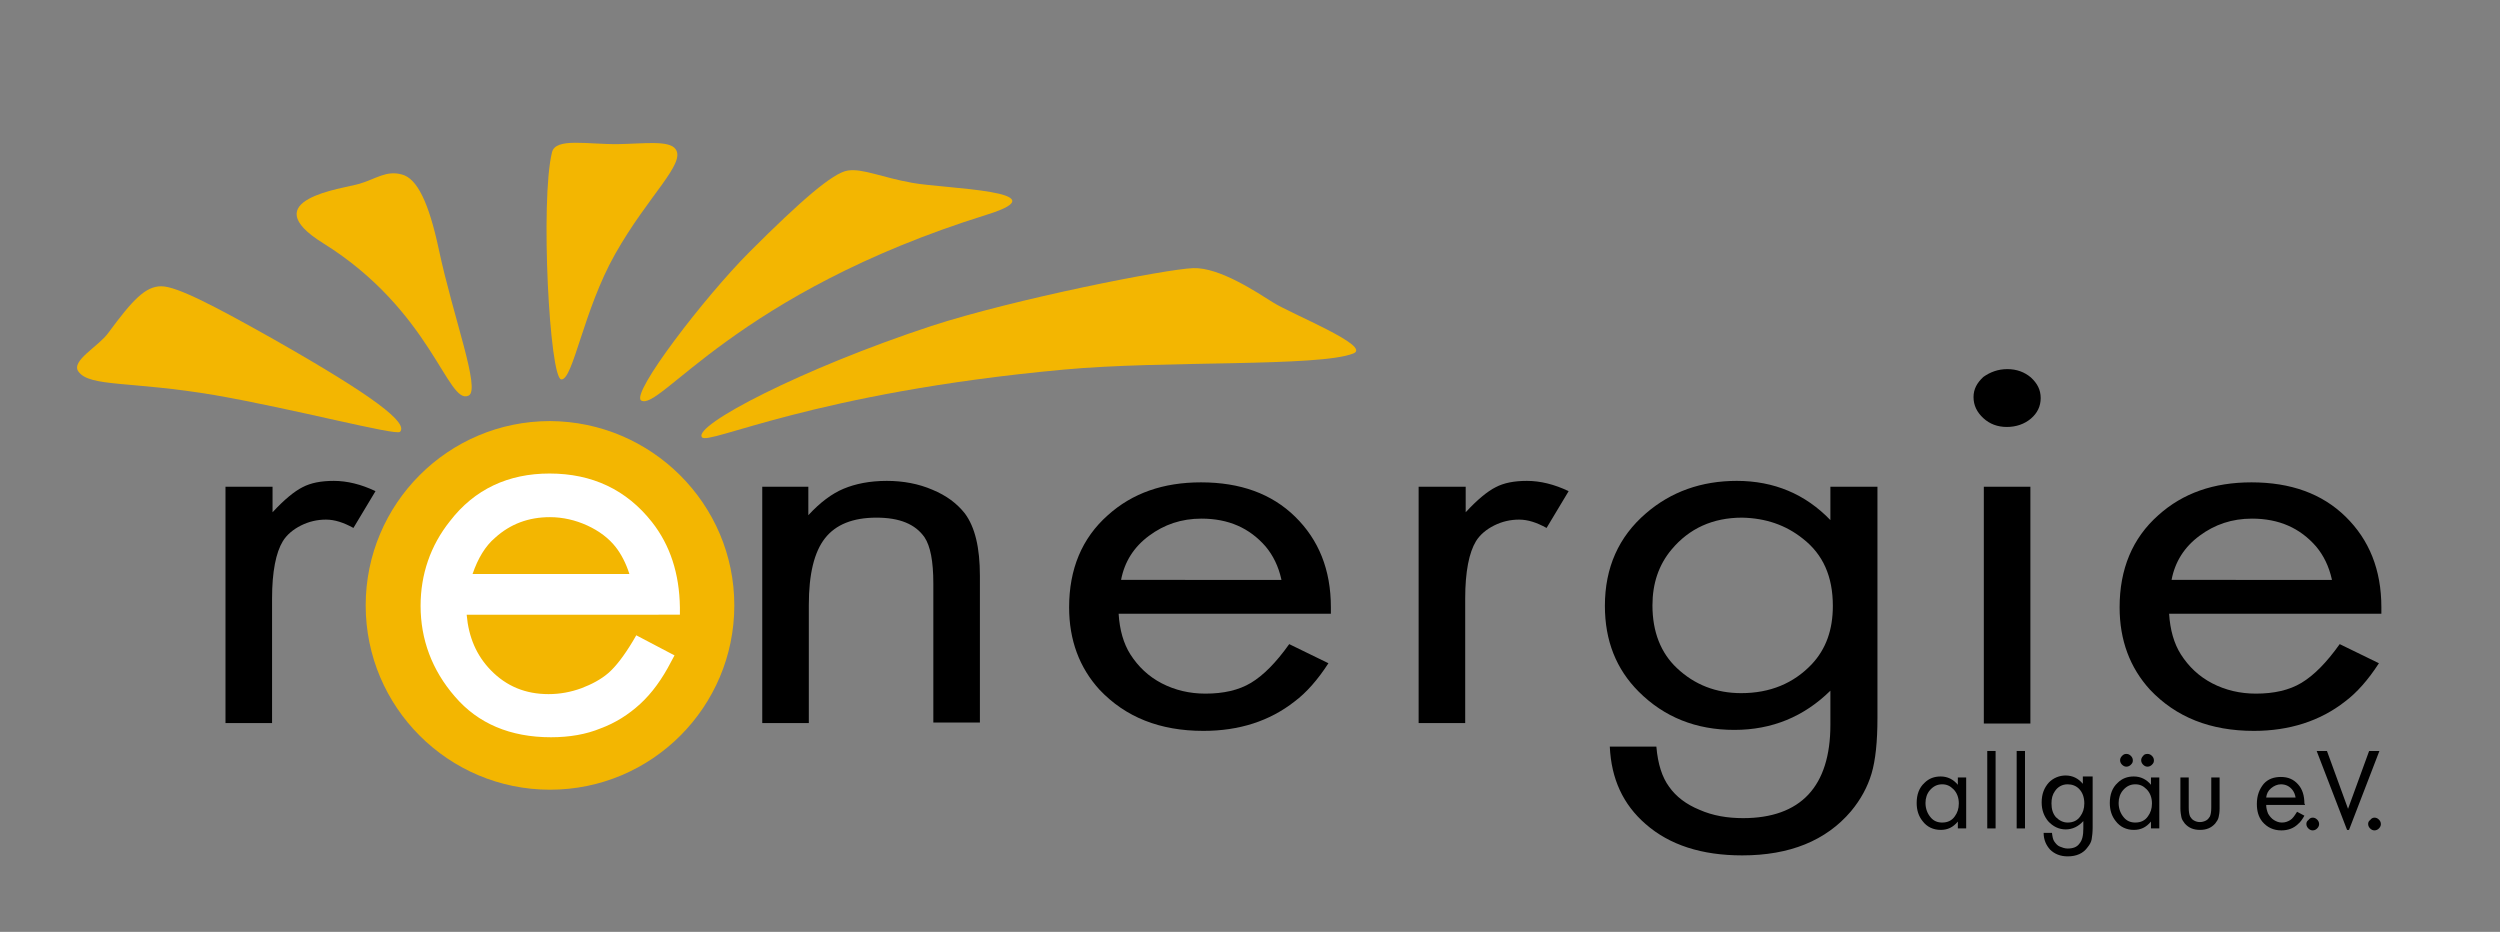
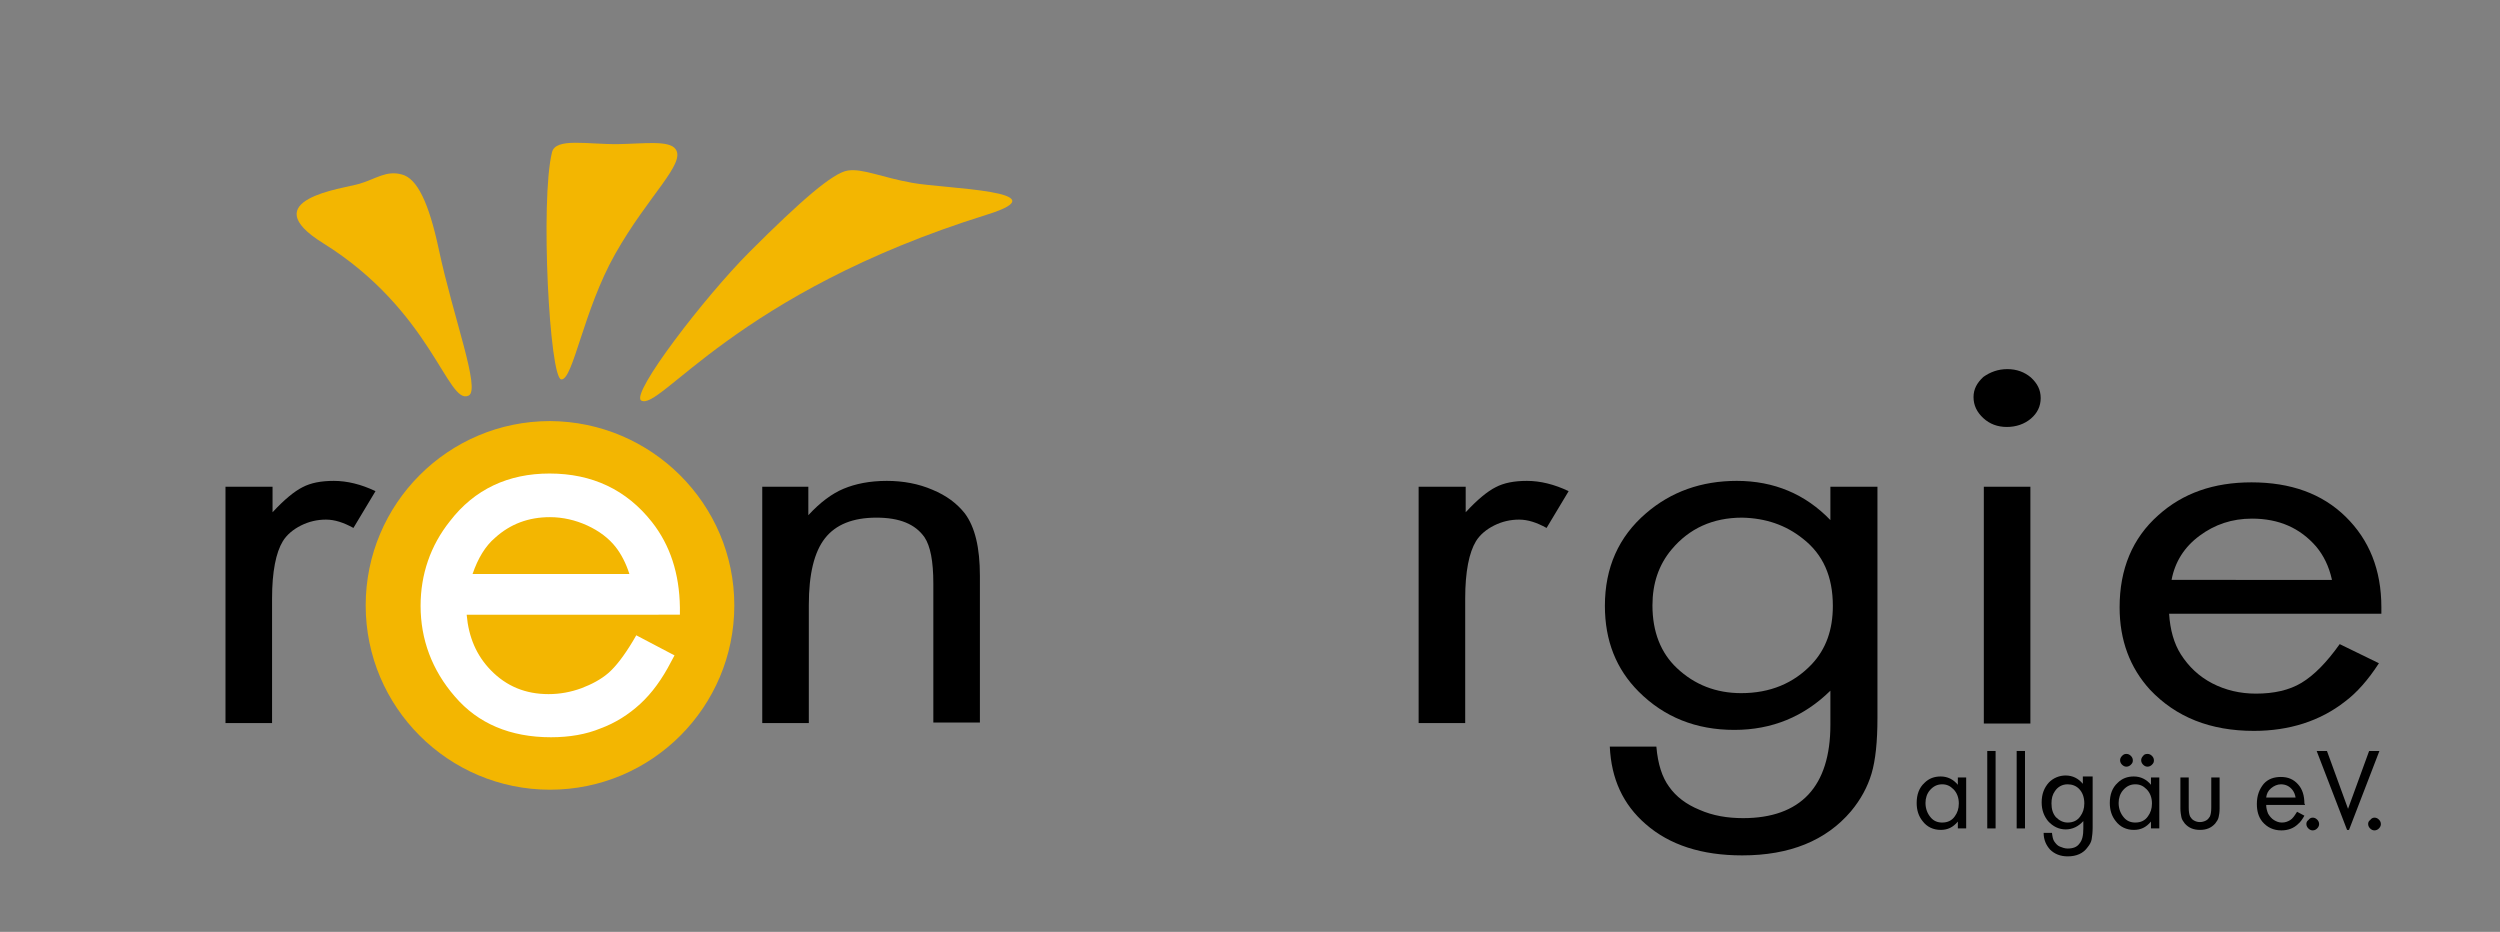
<svg xmlns="http://www.w3.org/2000/svg" version="1.2" baseProfile="tiny" id="Ebene_1" x="0px" y="0px" viewBox="0 0 510 190.1" xml:space="preserve">
  <rect x="0" y="0" width="510" height="190.1" fill="#808080" stroke="none" />
  <g>
    <g>
      <path d="M46.1,99.3h9.5v5.2c2.4-2.6,4.5-4.3,6.1-5.1c1.7-0.9,3.8-1.3,6.4-1.3c2.7,0,5.6,0.7,8.5,2.1l-4.5,7.5    c-2-1.1-3.8-1.7-5.6-1.7c-1.8,0-3.5,0.4-5.1,1.2c-1.6,0.8-2.9,1.9-3.7,3.2c-1.4,2.3-2.2,6.2-2.2,11.7v25.4h-9.5V99.3z" />
    </g>
    <g>
      <path d="M155.4,99.3h9.5v5.8c2.4-2.6,4.8-4.4,7.2-5.4c2.4-1,5.3-1.6,8.8-1.6c3.4,0,6.5,0.6,9.3,1.8c2.9,1.2,5,2.8,6.6,4.8    c2.1,2.8,3.1,7,3.1,12.8v29.9h-9.5V119c0-4.5-0.6-7.6-1.8-9.4c-1.9-2.7-5.1-4-9.8-4c-4.8,0-8.3,1.4-10.5,4.2    c-2.2,2.8-3.3,7.3-3.3,13.6v24.1h-9.5V99.3z" />
    </g>
    <g>
-       <path d="M271.5,125.2h-43.3c0.2,3.3,1,6.1,2.4,8.3c1.6,2.5,3.7,4.5,6.4,5.9c2.7,1.4,5.7,2.1,8.9,2.1c3.7,0,6.8-0.7,9.3-2.2    c2.5-1.5,5.1-4.1,7.8-7.9l8,3.9c-2.2,3.4-4.5,6-6.9,7.8c-5.1,4-11.3,6-18.6,6c-8.9,0-15.9-2.8-21.2-8.4    c-4.1-4.5-6.2-10.1-6.2-16.8c0-7.8,2.6-14.1,7.9-18.8c5-4.5,11.3-6.7,19-6.7c8,0,14.4,2.3,19.2,7c4.8,4.7,7.3,10.8,7.3,18.5    C271.5,124,271.5,124.5,271.5,125.2z M261.4,118.2c-0.6-2.7-1.7-4.9-3.2-6.7c-3.3-3.8-7.6-5.7-13.1-5.7c-4.1,0-7.6,1.2-10.7,3.5    c-3.1,2.3-5,5.3-5.7,9H261.4z" />
-     </g>
+       </g>
    <g>
      <path d="M289.5,99.3h9.5v5.2c2.4-2.6,4.5-4.3,6.1-5.1c1.7-0.9,3.8-1.3,6.4-1.3c2.7,0,5.6,0.7,8.5,2.1l-4.5,7.5    c-2-1.1-3.8-1.7-5.6-1.7c-1.8,0-3.5,0.4-5.1,1.2c-1.6,0.8-2.9,1.9-3.7,3.2c-1.4,2.3-2.2,6.2-2.2,11.7v25.4h-9.5V99.3z" />
    </g>
    <g>
      <path d="M383,99.3v47.2c0,4.8-0.4,8.6-1.2,11.3c-0.8,2.7-2.2,5.3-4.2,7.7c-5.1,6-12.5,9-22.2,9c-8.2,0-14.8-2.1-19.7-6.4    c-4.6-4-7-9.2-7.3-15.8h9.5c0.3,3.6,1.2,6.3,2.6,8.2c1.4,2,3.5,3.6,6.2,4.7c2.7,1.2,5.7,1.7,8.9,1.7c5.8,0,10.3-1.6,13.3-4.8    c3-3.2,4.5-8,4.5-14.2v-7c-5.4,5.3-11.9,8-19.6,8c-7.8,0-14.3-2.6-19.5-7.8c-4.6-4.6-6.9-10.4-6.9-17.5c0-7.8,2.8-14.1,8.4-18.9    c5.1-4.4,11.3-6.6,18.5-6.6c7.6,0,14,2.7,19.1,8v-6.8H383z M355.4,105.6c-6,0-10.8,2.2-14.4,6.5c-2.6,3.1-3.9,6.9-3.9,11.4    c0,5.4,1.7,9.7,5,12.8c3.6,3.4,8,5.1,13.1,5.1c5.9,0,10.7-2,14.4-5.9c2.9-3.1,4.3-7,4.3-11.9c0-6-2-10.5-6.1-13.7    C364.3,107.1,360.2,105.7,355.4,105.6z" />
    </g>
    <g>
      <path d="M409.5,75.3c1.9,0,3.5,0.6,4.8,1.7c1.3,1.2,2,2.5,2,4.2c0,1.7-0.7,3.1-2,4.2s-3,1.7-4.9,1.7c-1.9,0-3.5-0.6-4.8-1.8    c-1.3-1.2-2-2.6-2-4.3c0-1.6,0.7-2.9,2-4.1C406,75.9,407.6,75.3,409.5,75.3z M414.2,99.3v48.3h-9.5V99.3H414.2z" />
    </g>
    <g>
      <path d="M485.8,125.2h-43.3c0.2,3.3,1,6.1,2.4,8.3c1.6,2.5,3.7,4.5,6.4,5.9c2.7,1.4,5.7,2.1,8.9,2.1c3.7,0,6.8-0.7,9.3-2.2    c2.5-1.5,5.1-4.1,7.8-7.9l8,3.9c-2.2,3.4-4.5,6-6.9,7.8c-5.1,4-11.4,6-18.6,6c-8.9,0-15.9-2.8-21.2-8.4    c-4.1-4.5-6.2-10.1-6.2-16.8c0-7.8,2.6-14.1,7.9-18.8c5-4.5,11.3-6.7,19-6.7c8,0,14.4,2.3,19.2,7c4.8,4.7,7.3,10.8,7.3,18.5    C485.8,124,485.8,124.5,485.8,125.2z M475.7,118.2c-0.6-2.7-1.7-4.9-3.2-6.7c-3.3-3.8-7.6-5.7-13.1-5.7c-4.1,0-7.6,1.2-10.7,3.5    c-3.1,2.3-5,5.3-5.7,9H475.7z" />
    </g>
  </g>
  <g>
-     <path fill="#F3B601" d="M276.1,72.1c3.8-1.5-12.6-8-16.4-10.4c-3.2-2-10.9-7.2-16.3-7c-5.6,0.2-36.5,6.3-53.4,11.8   c-26.4,8.7-48.7,20.3-46.8,22.7c1.3,1.7,22.7-9.1,73.8-13.8C237.3,73.5,269.2,74.9,276.1,72.1" />
    <path fill="#F3B601" d="M95.6,80.7c2.5-1.2-3.1-15.8-6.1-29.9c-2-9.4-4.4-14.4-7.5-15.2c-3.2-0.9-5.3,0.9-8.7,1.9   c-3.4,1-21.7,3.2-7.4,12.1C88.1,63.4,91.3,82.8,95.6,80.7" />
    <path fill="#F3B601" d="M130.8,81.7c-2.2-1.4,13-21.2,22.1-30.3c10.6-10.6,17-16.1,20-16.6c3-0.5,7,1.4,13.2,2.5   c6.4,1.2,31,1.6,15.2,6.5C150,59.8,134.6,84,130.8,81.7" />
-     <path fill="#F3B601" d="M81.6,88.1c1.7-1.8-5-7.1-25.8-18.9c-11.9-6.7-19.7-10.8-22.9-10.8c-3.2,0-5.8,2.7-10.8,9.5   c-2,2.8-7.7,5.7-6.1,7.9c2.3,3.2,10.7,1.9,27.8,4.8C59.9,83.4,80.7,88.9,81.6,88.1" />
    <path fill="#F3B601" d="M114.5,77.4c2.4,0.2,4.5-14.1,11-25.6c6.8-12,14.5-18.5,12.3-21.4c-1.3-1.8-6.3-1.1-11.6-1   c-6.3,0.1-12.9-1.4-13.6,1.7C110.2,40.9,112.1,77.2,114.5,77.4" />
    <path fill="#F3B601" d="M149.8,123.5c0,20.7-16.8,37.6-37.6,37.6c-20.7,0-37.6-16.8-37.6-37.6c0-20.7,16.8-37.6,37.6-37.6   C132.9,86,149.8,102.8,149.8,123.5" />
    <g>
      <path fill="#FFFFFF" d="M112.4,150.4c-8.3,0-14.9-2.8-19.6-8.3c-4.7-5.4-7-11.7-7-18.5c0-6.4,2-12.3,6-17.3    c5-6.5,11.9-9.7,20.3-9.7c8.7,0,15.7,3.3,20.9,9.9c3.7,4.7,5.6,10.5,5.7,17.4l0,1.5H95.2c0.4,4.6,2,8.3,4.9,11.3    c3.2,3.3,7.1,4.9,11.8,4.9c2.3,0,4.5-0.4,6.7-1.2c2.1-0.8,4-1.8,5.5-3.1c1.5-1.3,3.2-3.5,5-6.5l0.7-1.2l7.8,4.1l-0.7,1.3    c-1.8,3.5-3.9,6.4-6.3,8.6c-2.4,2.2-5.1,3.9-8.1,5C119.6,149.8,116.2,150.4,112.4,150.4z M96.4,117.1h32c-0.7-2.2-1.7-4.1-2.8-5.5    c-1.4-1.8-3.4-3.3-5.8-4.4c-2.4-1.1-5-1.7-7.6-1.7c-4.4,0-8.1,1.4-11.2,4.2C99,111.4,97.5,113.9,96.4,117.1z" />
    </g>
  </g>
  <g>
    <path d="M399.4,158.6h1.7V169h-1.7v-1.4c-1,1.2-2.1,1.7-3.5,1.7c-1.5,0-2.8-0.6-3.7-1.8c-0.8-1-1.2-2.2-1.2-3.7   c0-1.7,0.5-3.1,1.6-4.1c0.9-0.9,2-1.3,3.3-1.3c1.4,0,2.6,0.6,3.5,1.7V158.6z M396.2,160c-1,0-1.8,0.4-2.5,1.2   c-0.6,0.7-0.9,1.6-0.9,2.6c0,1.2,0.4,2.2,1.1,3c0.6,0.7,1.4,1,2.3,1c1.1,0,2-0.4,2.6-1.3c0.5-0.7,0.8-1.5,0.8-2.6   c0-1.2-0.4-2.2-1.1-2.9C397.8,160.3,397.1,160,396.2,160z" />
    <path d="M407.1,153.2V169h-1.7v-15.8H407.1z" />
    <path d="M413.1,153.2V169h-1.7v-15.8H413.1z" />
    <path d="M426.9,158.6v10.2c0,1-0.1,1.8-0.2,2.4c-0.1,0.6-0.4,1.1-0.8,1.6c-0.9,1.3-2.3,1.9-4.1,1.9c-1.5,0-2.7-0.5-3.6-1.4   c-0.8-0.9-1.3-2-1.3-3.4h1.7c0.1,0.8,0.2,1.4,0.5,1.8c0.3,0.4,0.6,0.8,1.1,1c0.5,0.2,1,0.4,1.6,0.4c1.1,0,1.9-0.3,2.4-1   c0.6-0.7,0.8-1.7,0.8-3.1v-1.5c-1,1.1-2.2,1.7-3.6,1.7c-1.4,0-2.6-0.6-3.6-1.7c-0.8-1-1.3-2.2-1.3-3.8c0-1.7,0.5-3,1.5-4.1   c0.9-0.9,2.1-1.4,3.4-1.4c1.4,0,2.6,0.6,3.5,1.7v-1.5H426.9z M421.8,160c-1.1,0-2,0.5-2.6,1.4c-0.5,0.7-0.7,1.5-0.7,2.5   c0,1.2,0.3,2.1,0.9,2.8c0.7,0.7,1.5,1.1,2.4,1.1c1.1,0,2-0.4,2.6-1.3c0.5-0.7,0.8-1.5,0.8-2.6c0-1.3-0.4-2.3-1.1-3   C423.5,160.3,422.7,160,421.8,160z" />
    <path d="M438.8,158.6h1.7V169h-1.7v-1.4c-1,1.2-2.1,1.7-3.5,1.7c-1.5,0-2.8-0.6-3.7-1.8c-0.8-1-1.2-2.2-1.2-3.7   c0-1.7,0.5-3.1,1.6-4.1c0.9-0.9,2-1.3,3.3-1.3c1.4,0,2.6,0.6,3.5,1.7V158.6z M435.6,160c-1,0-1.8,0.4-2.5,1.2   c-0.6,0.7-0.9,1.6-0.9,2.6c0,1.2,0.4,2.2,1.1,3c0.6,0.7,1.4,1,2.3,1c1.1,0,2-0.4,2.6-1.3c0.5-0.7,0.8-1.5,0.8-2.6   c0-1.2-0.4-2.2-1.1-2.9C437.2,160.3,436.5,160,435.6,160z M433.8,153.8c0.3,0,0.6,0.1,0.9,0.4c0.2,0.2,0.4,0.5,0.4,0.9   c0,0.4-0.1,0.6-0.4,0.9c-0.2,0.2-0.5,0.4-0.9,0.4c-0.3,0-0.6-0.1-0.9-0.4c-0.2-0.2-0.4-0.5-0.4-0.9c0-0.3,0.1-0.6,0.4-0.9   C433.2,153.9,433.4,153.8,433.8,153.8z M438.1,153.8c0.3,0,0.6,0.1,0.9,0.4c0.2,0.2,0.4,0.5,0.4,0.9c0,0.4-0.1,0.6-0.4,0.9   c-0.2,0.2-0.5,0.4-0.9,0.4c-0.3,0-0.6-0.1-0.9-0.4c-0.2-0.2-0.4-0.5-0.4-0.9c0-0.3,0.1-0.6,0.4-0.9   C437.4,153.9,437.7,153.8,438.1,153.8z" />
    <path d="M446.5,158.6v6.1c0,0.9,0.1,1.5,0.3,1.9c0.2,0.3,0.4,0.6,0.8,0.8c0.4,0.2,0.7,0.3,1.2,0.3c0.4,0,0.8-0.1,1.2-0.3   c0.4-0.2,0.6-0.5,0.8-0.8c0.2-0.4,0.3-1,0.3-1.9v-6.1h1.7v6.3c0,0.8-0.1,1.4-0.2,1.8c-0.1,0.5-0.4,0.9-0.7,1.3   c-0.8,0.9-1.8,1.3-3.1,1.3c-1.3,0-2.3-0.4-3.1-1.3c-0.3-0.4-0.6-0.8-0.7-1.3c-0.1-0.5-0.2-1.1-0.2-1.8v-6.3H446.5z" />
    <path d="M470.2,164.2h-7.9c0,0.7,0.2,1.3,0.4,1.8c0.3,0.5,0.7,1,1.2,1.3c0.5,0.3,1,0.5,1.6,0.5c0.7,0,1.2-0.2,1.7-0.5   c0.5-0.3,0.9-0.9,1.4-1.7l1.5,0.8c-0.4,0.7-0.8,1.3-1.3,1.7c-0.9,0.9-2.1,1.3-3.4,1.3c-1.6,0-2.9-0.6-3.9-1.8   c-0.8-1-1.1-2.2-1.1-3.6c0-1.7,0.5-3,1.4-4.1c0.9-1,2.1-1.4,3.5-1.4c1.5,0,2.6,0.5,3.5,1.5c0.9,1,1.3,2.3,1.3,4   C470.2,163.9,470.2,164,470.2,164.2z M468.3,162.7c-0.1-0.6-0.3-1.1-0.6-1.5c-0.6-0.8-1.4-1.2-2.4-1.2c-0.7,0-1.4,0.3-2,0.8   c-0.6,0.5-0.9,1.1-1,1.9H468.3z" />
    <path d="M471.8,166.8c0.3,0,0.6,0.1,0.9,0.4c0.2,0.2,0.4,0.5,0.4,0.9c0,0.3-0.1,0.6-0.4,0.9c-0.2,0.2-0.5,0.4-0.9,0.4   c-0.3,0-0.6-0.1-0.9-0.4c-0.2-0.2-0.4-0.5-0.4-0.9c0-0.3,0.1-0.6,0.4-0.8C471.2,166.9,471.5,166.8,471.8,166.8z" />
    <path d="M478.8,169.3c0.1,0,0.1,0,0.2,0c0.1,0,0.1,0,0.2,0c0,0,0,0,0,0c0,0,0,0,0,0l6.2-16.1h-2.1l-4.3,11.8l-4.3-11.8h-2.1   L478.8,169.3C478.8,169.3,478.8,169.3,478.8,169.3z" />
    <path d="M484.4,166.8c0.3,0,0.6,0.1,0.9,0.4c0.2,0.2,0.4,0.5,0.4,0.9c0,0.3-0.1,0.6-0.4,0.9c-0.2,0.2-0.5,0.4-0.9,0.4   c-0.3,0-0.6-0.1-0.9-0.4c-0.2-0.2-0.4-0.5-0.4-0.9c0-0.3,0.1-0.6,0.4-0.8C483.8,166.9,484.1,166.8,484.4,166.8z" />
  </g>
</svg>